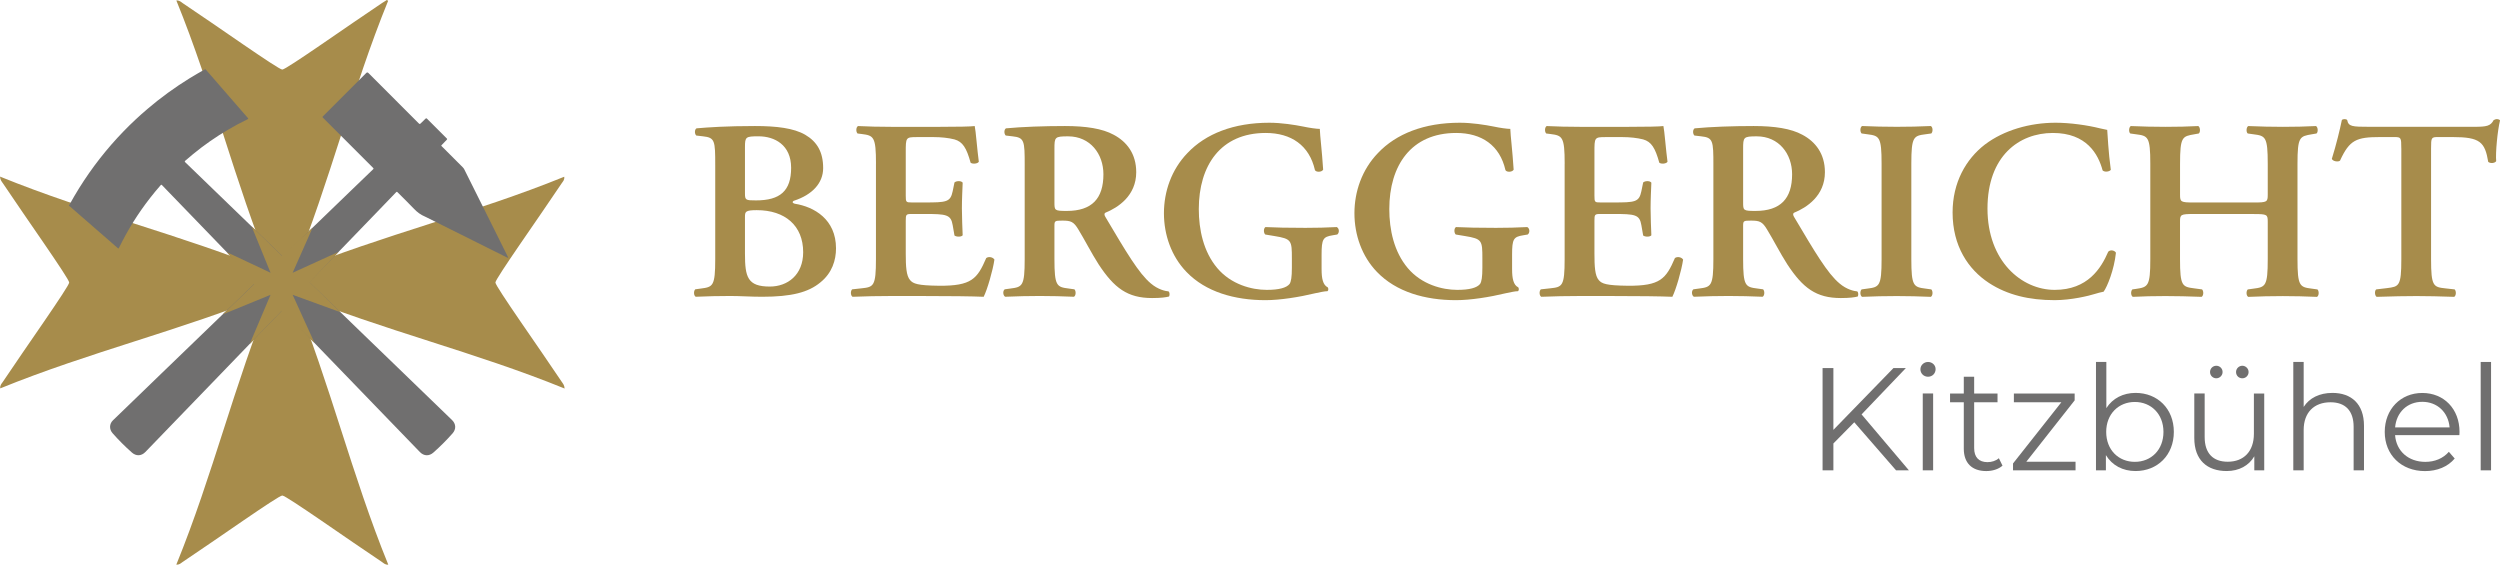
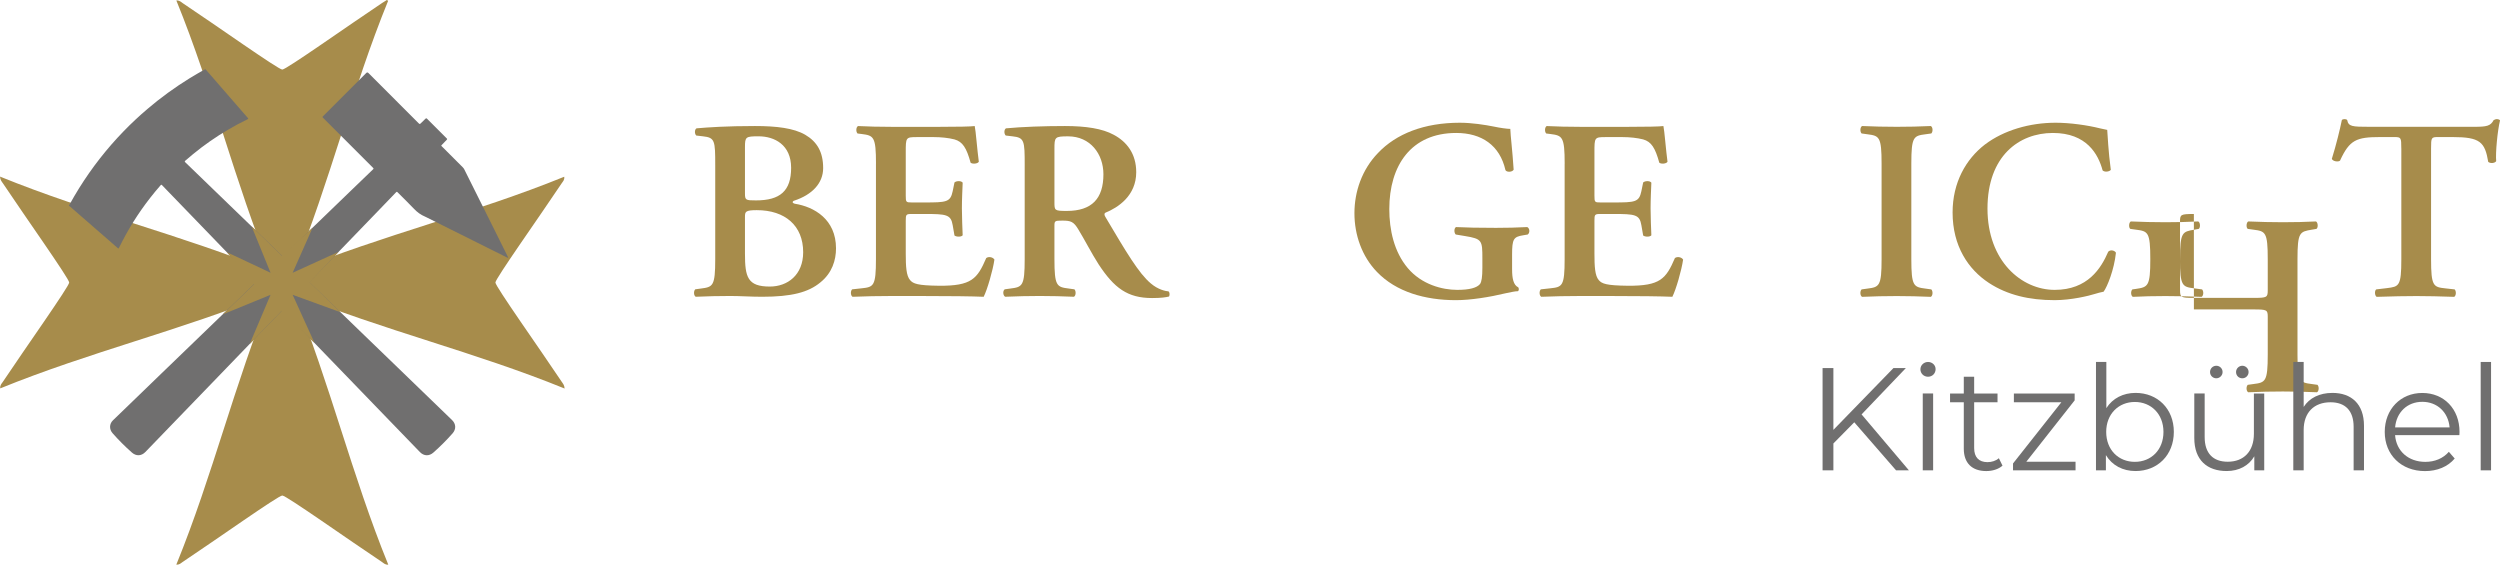
<svg xmlns="http://www.w3.org/2000/svg" id="Ebene_2" data-name="Ebene 2" viewBox="0 0 896.85 202.55">
  <defs>
    <style>
      .cls-1 {
        fill: #706f6f;
      }

      .cls-1, .cls-2 {
        stroke-width: 0px;
      }

      .cls-2 {
        fill: #a78c4b;
      }
    </style>
  </defs>
  <g id="Layer_1" data-name="Layer 1">
    <g>
      <g>
        <g>
          <path class="cls-2" d="M256.58,59.29c0-8.83-.09-9.93-4.42-10.39l-2.39-.28c-.64-.64-.64-2.12.09-2.58,4.14-.37,10.85-.83,20.97-.83,7.73,0,13.89.74,18.03,3.13,4.23,2.48,6.44,6.16,6.44,11.96,0,5.43-3.96,9.57-10.39,11.68-.37.09-.55.37-.55.55s.18.37.74.55c6.99,1.1,14.81,5.61,14.81,16,0,4.23-1.38,8.83-5.61,12.23-4.32,3.59-10.39,5.15-20.88,5.15-4.05,0-7.91-.28-11.41-.28-4.05,0-8.37.09-12.42.28-.74-.37-.83-2.02-.18-2.67l2.02-.28c4.32-.55,5.15-.83,5.15-10.58v-33.66ZM267.25,69.41c0,2.39.28,2.48,3.96,2.48,8.65,0,12.6-3.4,12.6-11.68s-5.98-11.31-11.68-11.31c-4.6,0-4.88.18-4.88,3.86v16.65ZM267.25,91.03c0,8.37.92,11.77,8.92,11.77,6.35,0,11.96-4.14,11.96-12.33,0-9.47-6.44-15.08-16.65-15.08-4.05,0-4.23.55-4.23,2.39v13.25Z" />
          <path class="cls-2" d="M314.25,58.74c0-9.75-.83-10.12-5.15-10.67l-1.47-.18c-.64-.64-.55-2.3.18-2.67,3.5.18,7.82.28,11.87.28h17.57c5.89,0,11.22-.09,12.42-.28.37,1.56.92,8.83,1.47,12.79-.37.74-2.21.92-2.94.37-1.47-5.33-2.85-7.54-5.79-8.37-2.12-.55-4.88-.83-7.36-.83h-6.16c-3.96,0-3.96.18-3.96,5.43v15.54c0,2.39.09,2.48,2.21,2.48h4.42c8,0,9.38-.09,10.21-4.05l.64-3.13c.74-.64,2.48-.64,2.94.09-.09,2.48-.28,5.79-.28,9.2s.18,6.71.28,9.66c-.46.64-2.21.64-2.94.09l-.64-3.68c-.64-3.86-2.21-4.05-10.21-4.05h-4.42c-2.12,0-2.21.18-2.21,2.48v11.68c0,4.69.18,8,1.56,9.57,1.1,1.29,2.67,1.93,10.39,2.02,11.68.09,13.71-2.48,16.92-9.93.83-.64,2.39-.37,2.94.55-.55,3.86-2.58,10.85-3.86,13.34-4.05-.18-11.96-.28-22.72-.28h-10.49c-4.05,0-9.66.09-13.8.28-.74-.37-.83-2.02-.18-2.67l3.4-.37c4.32-.46,5.15-.74,5.15-10.49v-34.22Z" />
          <path class="cls-2" d="M367.6,59.29c0-8.83-.09-9.93-4.42-10.39l-2.39-.28c-.64-.64-.64-2.12.09-2.58,5.79-.55,13.61-.83,21.16-.83s13.43.92,17.48,3.13c4.69,2.48,8.09,6.81,8.09,13.43,0,8.46-6.53,12.69-11.04,14.53-.55.28-.37,1.01,0,1.56,7.36,12.42,11.96,20.24,16.28,23.82,2.58,2.21,5.24,2.76,6.35,2.85.46.37.46,1.38.18,1.84-1.1.28-2.85.55-6.07.55-8.83,0-13.61-3.59-19.22-12.14-2.48-3.86-5.06-8.92-7.27-12.51-1.66-2.76-2.67-3.13-5.7-3.13-2.76,0-2.85.09-2.85,2.02v11.77c0,9.75.83,10.03,5.15,10.58l2.02.28c.64.64.55,2.3-.18,2.67-4.05-.18-8.19-.28-12.23-.28s-8.19.09-12.42.28c-.74-.37-1.01-2.02-.18-2.67l2.02-.28c4.32-.55,5.15-.83,5.15-10.58v-33.66ZM378.27,72.54c0,2.94,0,3.13,4.42,3.13,9.01,0,13.15-4.42,13.15-13.15,0-7.27-4.69-13.61-12.69-13.61-4.78,0-4.88.28-4.88,4.51v19.13Z" />
-           <path class="cls-2" d="M474.11,96.64c0,3.22.46,5.61,2.21,6.44.28.37.28,1.1-.09,1.38-1.01,0-2.67.37-4.42.74-5.7,1.38-12.6,2.48-17.84,2.48-11.04,0-21.43-2.94-28.33-10.12-5.43-5.61-8.09-13.34-8.09-21.06s2.67-15.64,8.46-21.62c6.53-6.9,16.56-10.85,29.34-10.85,4.32,0,9.01.74,12.23,1.38,2.12.46,4.78.83,5.89.83.09,2.76.74,7.45,1.2,14.62-.46.92-2.48,1.01-2.94.18-2.02-8.92-8.55-13.34-17.66-13.34-16.19,0-24.01,11.68-24.01,27.32,0,7.36,1.66,15.27,6.62,21.15,4.97,5.89,12.33,7.82,17.75,7.82,4.42,0,7.08-.74,8.19-2.12.55-.83.83-2.48.83-5.79v-3.31c0-6.53-.09-7.08-6.25-8.09l-3.31-.55c-.64-.64-.64-2.21.09-2.67,3.59.18,8,.28,14.35.28,4.14,0,7.27-.09,11.22-.28.92.46,1.01,2.02.18,2.67l-1.66.28c-3.4.55-3.96,1.29-3.96,6.9v5.33Z" />
          <path class="cls-2" d="M542.45,96.64c0,3.22.46,5.61,2.21,6.44.28.37.28,1.1-.09,1.38-1.01,0-2.67.37-4.42.74-5.7,1.38-12.6,2.48-17.84,2.48-11.04,0-21.43-2.94-28.33-10.12-5.43-5.61-8.09-13.34-8.09-21.06s2.67-15.64,8.46-21.62c6.53-6.9,16.56-10.85,29.34-10.85,4.32,0,9.01.74,12.23,1.38,2.12.46,4.78.83,5.89.83.09,2.76.74,7.45,1.2,14.62-.46.92-2.48,1.01-2.94.18-2.02-8.92-8.55-13.34-17.66-13.34-16.19,0-24.01,11.68-24.01,27.32,0,7.36,1.66,15.27,6.62,21.15,4.97,5.89,12.33,7.82,17.75,7.82,4.42,0,7.08-.74,8.19-2.12.55-.83.83-2.48.83-5.79v-3.31c0-6.53-.09-7.08-6.25-8.09l-3.31-.55c-.64-.64-.64-2.21.09-2.67,3.59.18,8,.28,14.35.28,4.14,0,7.27-.09,11.22-.28.92.46,1.01,2.02.18,2.67l-1.66.28c-3.4.55-3.96,1.29-3.96,6.9v5.33Z" />
          <path class="cls-2" d="M561.31,58.74c0-9.75-.83-10.12-5.15-10.67l-1.47-.18c-.64-.64-.55-2.3.18-2.67,3.5.18,7.82.28,11.87.28h17.57c5.89,0,11.22-.09,12.42-.28.37,1.56.92,8.83,1.47,12.79-.37.74-2.21.92-2.94.37-1.47-5.33-2.85-7.54-5.79-8.37-2.12-.55-4.88-.83-7.36-.83h-6.16c-3.96,0-3.96.18-3.96,5.43v15.54c0,2.39.09,2.48,2.21,2.48h4.42c8,0,9.38-.09,10.21-4.05l.64-3.13c.74-.64,2.48-.64,2.94.09-.09,2.48-.28,5.79-.28,9.2s.18,6.71.28,9.66c-.46.64-2.21.64-2.94.09l-.64-3.68c-.64-3.86-2.21-4.05-10.21-4.05h-4.42c-2.12,0-2.21.18-2.21,2.48v11.68c0,4.69.18,8,1.56,9.57,1.1,1.29,2.67,1.93,10.39,2.02,11.68.09,13.71-2.48,16.92-9.93.83-.64,2.39-.37,2.94.55-.55,3.86-2.58,10.85-3.86,13.34-4.05-.18-11.96-.28-22.72-.28h-10.49c-4.05,0-9.66.09-13.8.28-.74-.37-.83-2.02-.18-2.67l3.4-.37c4.32-.46,5.15-.74,5.15-10.49v-34.22Z" />
-           <path class="cls-2" d="M614.66,59.29c0-8.83-.09-9.93-4.42-10.39l-2.39-.28c-.64-.64-.64-2.12.09-2.58,5.79-.55,13.61-.83,21.16-.83s13.43.92,17.48,3.13c4.69,2.48,8.09,6.81,8.09,13.43,0,8.46-6.53,12.69-11.04,14.53-.55.28-.37,1.01,0,1.56,7.36,12.42,11.96,20.24,16.28,23.82,2.58,2.21,5.24,2.76,6.35,2.85.46.37.46,1.38.18,1.84-1.1.28-2.85.55-6.07.55-8.83,0-13.61-3.59-19.22-12.14-2.48-3.86-5.06-8.92-7.27-12.51-1.66-2.76-2.67-3.13-5.7-3.13-2.76,0-2.85.09-2.85,2.02v11.77c0,9.75.83,10.03,5.15,10.58l2.02.28c.64.64.55,2.3-.18,2.67-4.05-.18-8.19-.28-12.23-.28s-8.19.09-12.42.28c-.74-.37-1.01-2.02-.18-2.67l2.02-.28c4.32-.55,5.15-.83,5.15-10.58v-33.66ZM625.33,72.54c0,2.94,0,3.13,4.42,3.13,9.01,0,13.15-4.42,13.15-13.15,0-7.27-4.69-13.61-12.69-13.61-4.78,0-4.88.28-4.88,4.51v19.13Z" />
          <path class="cls-2" d="M685.67,92.96c0,9.75.83,10.03,5.15,10.58l2.02.28c.64.64.55,2.3-.18,2.67-4.05-.18-8.19-.28-12.23-.28s-8.37.09-12.42.28c-.74-.37-.83-2.02-.18-2.67l2.02-.28c4.32-.55,5.15-.83,5.15-10.58v-34.22c0-9.75-.83-10.03-5.15-10.58l-2.02-.28c-.64-.64-.55-2.3.18-2.67,4.05.18,8.19.28,12.42.28s8.19-.09,12.23-.28c.74.37.83,2.02.18,2.67l-2.02.28c-4.32.55-5.15.83-5.15,10.58v34.22Z" />
          <path class="cls-2" d="M757.23,60.95c-.64.74-2.3.83-2.94.18-1.56-5.79-5.7-13.43-17.84-13.43s-23.46,8.28-23.46,27.13,12.23,29.16,24.1,29.16,16.65-7.73,19.22-13.7c.83-.83,2.3-.46,2.76.37-.64,6.16-3.13,12.23-4.42,13.98-1.1.18-2.21.55-3.22.83-2.02.64-8.37,2.21-14.35,2.21-9.11,0-16.92-1.84-23.55-6.16-7.45-4.88-13.06-13.24-13.06-25.29,0-10.76,4.78-19.13,11.59-24.38,6.81-5.15,16.1-7.82,25.39-7.82,5.24,0,11.59.92,15.91,2.02l2.58.55c.18,2.12.37,7.54,1.29,14.35Z" />
-           <path class="cls-2" d="M787.03,76.77c-4.69,0-4.97.18-4.97,2.67v13.52c0,9.75.83,9.93,5.15,10.49l2.76.37c.64.64.55,2.3-.18,2.67-4.78-.18-8.92-.28-12.97-.28s-8.19.09-11.68.28c-.74-.37-.83-2.02-.18-2.67l1.29-.18c4.32-.64,5.15-.92,5.15-10.67v-34.22c0-9.75-.83-10.03-5.15-10.58l-2.02-.28c-.64-.46-.55-2.3.18-2.67,4.05.18,8.37.28,12.42.28s8.19-.09,11.77-.28c.74.37.83,2.21.18,2.67l-1.56.28c-4.32.74-5.15.83-5.15,10.58v11.13c0,2.58.28,2.76,4.97,2.76h21.52c4.69,0,4.97-.18,4.97-2.76v-11.13c0-9.75-.83-10.03-5.15-10.58l-2.02-.28c-.64-.46-.55-2.3.18-2.67,4.23.18,8.37.28,12.42.28s8.19-.09,11.87-.28c.74.37.83,2.21.18,2.67l-1.66.28c-4.32.74-5.15.83-5.15,10.58v34.22c0,9.75.83,10.03,5.15,10.58l2.02.28c.64.64.55,2.3-.18,2.67-4.05-.18-8.19-.28-12.23-.28s-8.37.09-12.42.28c-.74-.37-.83-2.02-.18-2.67l2.02-.28c4.32-.55,5.15-.83,5.15-10.58v-13.52c0-2.48-.28-2.67-4.97-2.67h-21.52Z" />
+           <path class="cls-2" d="M787.03,76.77c-4.69,0-4.97.18-4.97,2.67v13.52c0,9.75.83,9.93,5.15,10.49l2.76.37c.64.64.55,2.3-.18,2.67-4.78-.18-8.92-.28-12.97-.28s-8.19.09-11.68.28c-.74-.37-.83-2.02-.18-2.67l1.29-.18c4.32-.64,5.15-.92,5.15-10.67c0-9.75-.83-10.03-5.15-10.58l-2.02-.28c-.64-.46-.55-2.3.18-2.67,4.05.18,8.37.28,12.42.28s8.19-.09,11.77-.28c.74.37.83,2.21.18,2.67l-1.56.28c-4.32.74-5.15.83-5.15,10.58v11.13c0,2.58.28,2.76,4.97,2.76h21.52c4.69,0,4.97-.18,4.97-2.76v-11.13c0-9.75-.83-10.03-5.15-10.58l-2.02-.28c-.64-.46-.55-2.3.18-2.67,4.23.18,8.37.28,12.42.28s8.19-.09,11.87-.28c.74.37.83,2.21.18,2.67l-1.66.28c-4.32.74-5.15.83-5.15,10.58v34.22c0,9.75.83,10.03,5.15,10.58l2.02.28c.64.64.55,2.3-.18,2.67-4.05-.18-8.19-.28-12.23-.28s-8.37.09-12.42.28c-.74-.37-.83-2.02-.18-2.67l2.02-.28c4.32-.55,5.15-.83,5.15-10.58v-13.52c0-2.48-.28-2.67-4.97-2.67h-21.52Z" />
          <path class="cls-2" d="M861.44,53.22c0-3.86-.09-4.05-2.48-4.05h-5.15c-8.46,0-10.95,1.01-14.35,8.46-.64.55-2.58.28-2.94-.64,1.56-4.97,2.94-10.67,3.59-13.89.18-.28.55-.37,1.01-.37.37,0,.74.09.92.37.46,2.3,1.75,2.39,8,2.39h37.53c4.51,0,5.89-.28,6.99-2.39.37-.18.74-.37,1.1-.37.55,0,1.01.18,1.2.46-.92,3.77-1.66,11.68-1.38,14.62-.46.74-2.02.92-2.85.28-1.2-7.17-2.94-8.92-12.79-8.92h-5.24c-2.39,0-2.48.18-2.48,4.05v39.74c0,9.75.83,10.03,5.15,10.49l3.31.37c.64.64.55,2.3-.18,2.67-5.33-.18-9.47-.28-13.52-.28s-8.37.09-14.26.28c-.74-.37-.83-2.21-.18-2.67l3.86-.46c4.32-.55,5.15-.64,5.15-10.39v-39.74Z" />
        </g>
        <g>
          <path class="cls-1" d="M665.2,151.49l-7.49,7.6v9.64h-3.88v-36.68h3.88v22.16l21.54-22.16h4.45l-15.88,16.61,16.98,20.07h-4.61l-14.99-17.24Z" />
          <path class="cls-1" d="M688.93,132.47c0-1.41,1.21-2.62,2.73-2.62s2.72,1.15,2.72,2.57c0,1.52-1.15,2.73-2.72,2.73s-2.73-1.21-2.73-2.67ZM689.77,141.16h3.72v27.56h-3.72v-27.56Z" />
          <path class="cls-1" d="M718.38,167.05c-1.47,1.31-3.67,1.94-5.82,1.94-5.19,0-8.07-2.94-8.07-8.02v-16.66h-4.93v-3.14h4.93v-6.02h3.72v6.02h8.38v3.14h-8.38v16.45c0,3.25,1.68,5.03,4.77,5.03,1.52,0,3.04-.47,4.09-1.41l1.31,2.67Z" />
          <path class="cls-1" d="M744.58,165.63v3.09h-22.43v-2.46l17.34-21.95h-17.03v-3.14h21.8v2.46l-17.34,22.01h17.66Z" />
          <path class="cls-1" d="M779.84,154.94c0,8.33-5.87,14.04-13.73,14.04-4.56,0-8.38-1.99-10.64-5.71v5.45h-3.56v-38.88h3.72v16.56c2.3-3.56,6.08-5.45,10.48-5.45,7.86,0,13.73,5.66,13.73,13.99ZM776.12,154.94c0-6.44-4.45-10.74-10.27-10.74s-10.27,4.3-10.27,10.74,4.4,10.74,10.27,10.74,10.27-4.3,10.27-10.74Z" />
          <path class="cls-1" d="M812.27,141.16v27.56h-3.56v-5.03c-1.94,3.35-5.5,5.29-9.9,5.29-7.02,0-11.63-3.93-11.63-11.84v-15.98h3.72v15.62c0,5.87,3.04,8.86,8.28,8.86,5.76,0,9.38-3.72,9.38-10.01v-14.46h3.72ZM792.83,133.46c0-1.26,1-2.25,2.25-2.25s2.25,1,2.25,2.25-1.05,2.25-2.25,2.25-2.25-.94-2.25-2.25ZM802.16,133.46c0-1.26,1.05-2.25,2.25-2.25s2.25,1,2.25,2.25-1,2.25-2.25,2.25-2.25-.94-2.25-2.25Z" />
          <path class="cls-1" d="M848.06,152.74v15.98h-3.72v-15.61c0-5.82-3.04-8.8-8.28-8.8-5.92,0-9.64,3.67-9.64,9.95v14.46h-3.72v-38.88h3.72v16.14c2.04-3.2,5.66-5.03,10.32-5.03,6.71,0,11.32,3.88,11.32,11.79Z" />
          <path class="cls-1" d="M882.27,156.1h-23.06c.42,5.76,4.82,9.59,10.85,9.59,3.35,0,6.34-1.2,8.44-3.61l2.1,2.41c-2.46,2.94-6.29,4.51-10.64,4.51-8.59,0-14.46-5.87-14.46-14.04s5.71-13.99,13.47-13.99,13.36,5.71,13.36,13.99c0,.32-.05.73-.05,1.15ZM859.22,153.32h19.55c-.47-5.4-4.4-9.17-9.8-9.17s-9.27,3.77-9.75,9.17Z" />
          <path class="cls-1" d="M889.92,129.85h3.72v38.88h-3.72v-38.88Z" />
        </g>
      </g>
      <g>
        <path class="cls-2" d="M202.55,139.36c-.08-1.24-.63-1.79-1.03-2.39-7.92-11.88-23.8-34.23-23.8-35.62s15.89-23.75,23.81-35.64c.39-.59,1.03-1.11.89-2.31-32.32,13.15-64.52,20.7-97.19,34C118.57,64.68,126.12,32.48,139.24.29c-.15-.1-.31-.19-.46-.29-.58.36-1.17.71-1.73,1.09-11.93,7.94-34.37,23.87-35.78,23.87S77.47,9.05,65.55,1.13c-.6-.4-1.11-1.03-2.29-.96,13.18,32.34,20.74,64.55,34.06,97.23C64.64,84.1,32.43,76.55,0,63.35c.09,1.3.67,1.84,1.07,2.45,7.9,11.86,23.75,34.16,23.75,35.55S8.9,125.15.96,137.07c-.39.58-.98,1.11-.88,2.26,32.39-13.18,64.58-20.73,97.23-34.01-13.32,32.69-20.88,64.9-34.06,97.24,1.14.06,1.62-.52,2.17-.89,11.96-7.95,34.44-23.91,35.85-23.91s23.85,15.94,35.8,23.88c.58.39,1.1,1.01,2.22.92-13.2-32.39-20.76-64.6-34.06-97.23,32.68,13.3,64.88,20.85,97.32,34.05Z" />
        <g id="aMb0Yn.tif">
          <path class="cls-1" d="M73.74,24.86c4.67,5.37,9.33,10.74,14,16.11.38.44.75.89,1.15,1.31.24.26.19.38-.11.52-2.34,1.13-4.64,2.36-6.88,3.68-4.46,2.62-8.7,5.56-12.69,8.85-.92.76-1.82,1.55-2.73,2.31-.23.19-.29.32-.03.57,4.68,4.52,9.36,9.04,14.03,13.56,3.18,3.07,6.35,6.14,9.53,9.21,3.72,3.59,7.43,7.17,11.14,10.76.24.23.36.2.58-.01,3.3-3.2,6.61-6.39,9.91-9.58,4.72-4.56,9.44-9.11,14.16-13.67,2.63-2.54,5.27-5.08,7.91-7.62.39-.37.39-.38,0-.77-5.89-5.89-11.79-11.79-17.68-17.68-.48-.48-.47-.39,0-.86,5.12-5.12,10.24-10.24,15.35-15.36q.39-.39.78,0c6.02,6.02,12.04,12.04,18.05,18.06.27.27.42.32.7.02.54-.57,1.13-1.09,1.69-1.65.21-.21.37-.25.6-.02,2.34,2.35,4.69,4.7,7.04,7.04.2.2.21.33,0,.53-.55.55-1.07,1.11-1.61,1.67-.44.46-.45.36,0,.8,2.46,2.46,4.92,4.93,7.39,7.39.22.22.4.47.54.75,3.59,7.2,7.19,14.41,10.78,21.61,1.6,3.21,3.2,6.43,4.8,9.64.07.14.17.28.18.49-.32-.06-.57-.22-.83-.34-3.54-1.76-7.08-3.53-10.62-5.3-5.93-2.96-11.86-5.92-17.79-8.88-.21-.1-.41-.21-.62-.3-1.52-.63-2.8-1.57-3.94-2.78-1.92-2.03-3.94-3.96-5.9-5.94-.21-.22-.32-.23-.54,0-2.03,2.13-4.08,4.24-6.12,6.36-4.68,4.85-9.36,9.69-14.04,14.54-2.95,3.05-5.89,6.11-8.84,9.16-.6.62-1.19,1.26-1.81,1.87-.24.24-.24.38,0,.61,2.93,2.82,5.86,5.64,8.78,8.47,3.57,3.45,7.13,6.9,10.7,10.35,4.01,3.88,8.03,7.76,12.05,11.64,3.98,3.84,7.95,7.68,11.93,11.53,2.47,2.38,4.93,4.77,7.4,7.15,1.47,1.42,1.56,3.29.21,4.82-2.15,2.43-4.44,4.72-6.87,6.87-1.54,1.36-3.42,1.29-4.86-.2-4.88-5.04-9.76-10.1-14.64-15.14-3.03-3.14-6.06-6.28-9.1-9.42-3.96-4.09-7.91-8.19-11.87-12.28-3.06-3.17-6.12-6.34-9.18-9.5-1.37-1.42-2.76-2.84-4.12-4.28-.26-.28-.42-.27-.68,0-5.06,5.25-10.13,10.49-15.2,15.74-2.8,2.9-5.59,5.8-8.38,8.69-4.73,4.9-9.47,9.81-14.21,14.71-2.89,2.99-5.78,5.99-8.67,8.98-.82.85-1.63,1.7-2.46,2.54-1.42,1.44-3.27,1.5-4.79.16-2.46-2.17-4.78-4.49-6.95-6.96-1.21-1.38-1.18-3.31.14-4.59,3.59-3.5,7.21-6.97,10.82-10.45,2.16-2.09,4.32-4.19,6.49-6.28,3.97-3.83,7.94-7.66,11.91-11.49,3.86-3.73,7.72-7.46,11.59-11.18,3.36-3.24,6.72-6.47,10.07-9.71.43-.41.43-.42,0-.85-3.68-3.8-7.35-7.6-11.03-11.4-1.64-1.7-5.01-5.19-11.55-11.96-3.09-3.2-6.18-6.39-9.27-9.59-.42-.44-.84-.88-1.27-1.32-.39-.41-.4-.41-.78.04-1.26,1.44-2.48,2.91-3.65,4.42-4.31,5.52-7.99,11.43-11.07,17.72-.24.49-.24.49-.67.12-4.31-3.75-8.63-7.51-12.94-11.26-1.35-1.17-2.7-2.35-4.05-3.53-.11-.1-.24-.18-.36-.27,0-.05,0-.11,0-.16.08-.11.16-.22.23-.33,1.08-1.96,2.21-3.89,3.39-5.79,4.62-7.41,9.97-14.25,16.05-20.51,2.69-2.77,5.51-5.41,8.45-7.91,4.77-4.07,9.83-7.74,15.17-11.04,1.81-1.12,3.66-2.16,5.51-3.22.05,0,.11,0,.16,0Z" />
        </g>
        <polygon class="cls-2" points="90.28 81.24 101.15 91.75 112.13 81.71 104.98 97.85 121.47 90.34 111.12 101.28 122.13 112 104.98 105.76 112.85 123.05 101.05 111.53 89.57 123.42 97.06 105.76 79.9 112.79 91.16 101.94 81.36 90.46 97.06 97.85 90.28 81.24" />
      </g>
    </g>
  </g>
</svg>